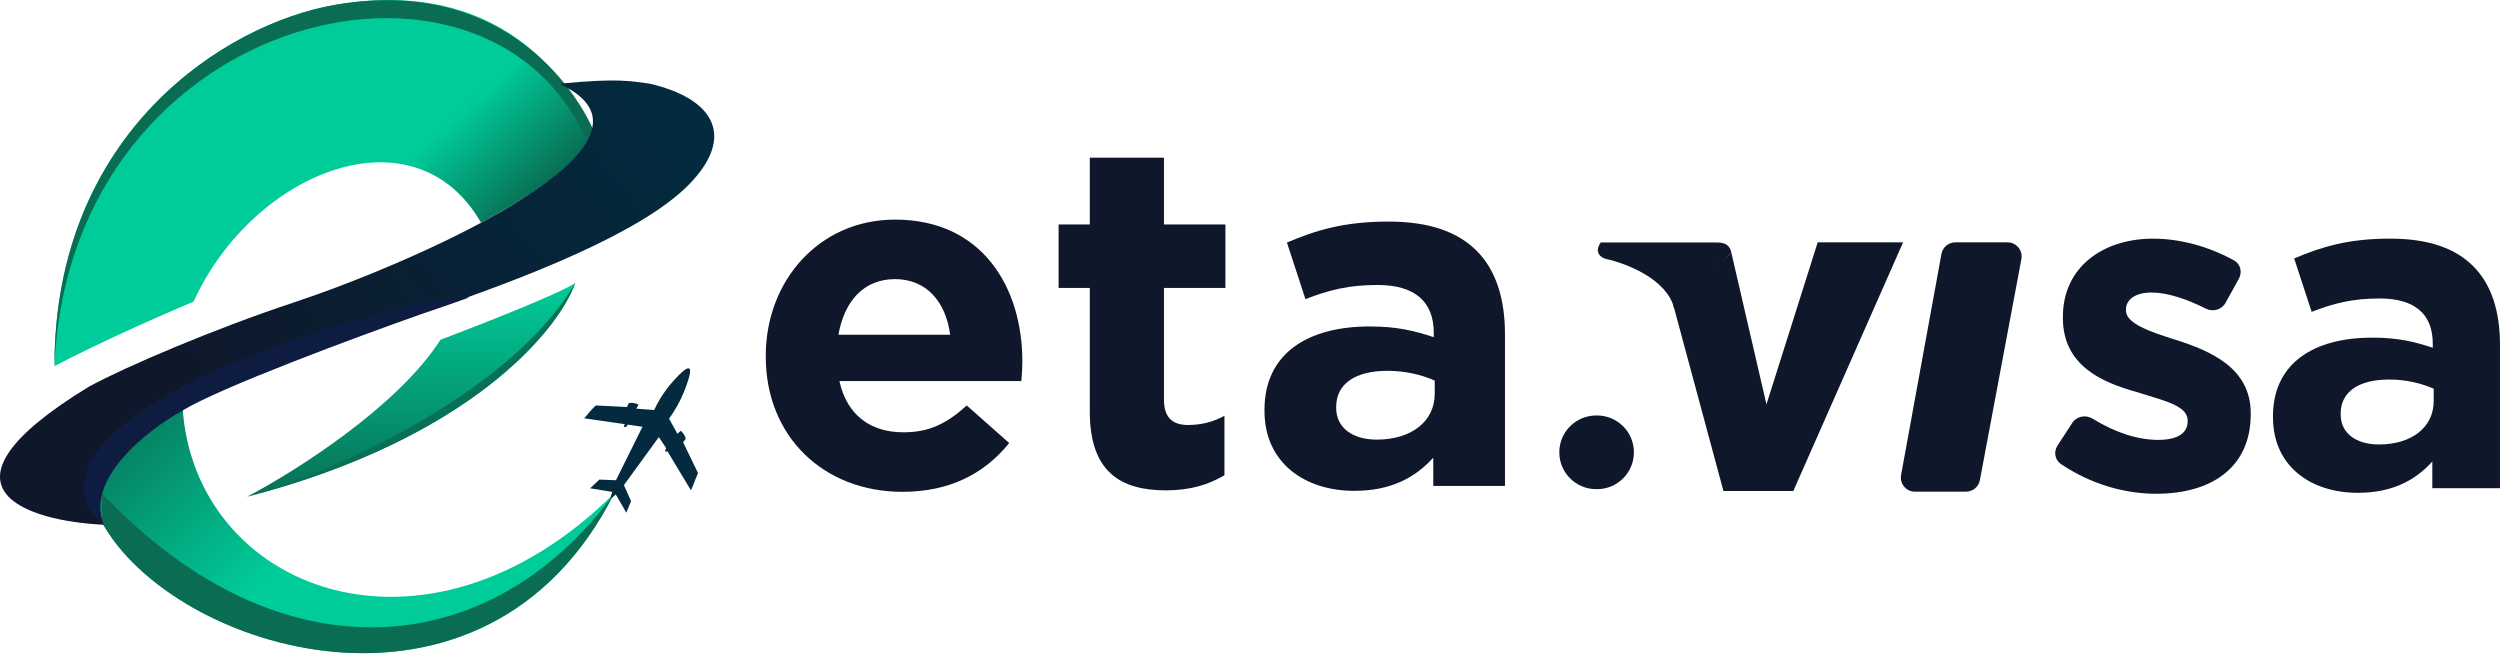
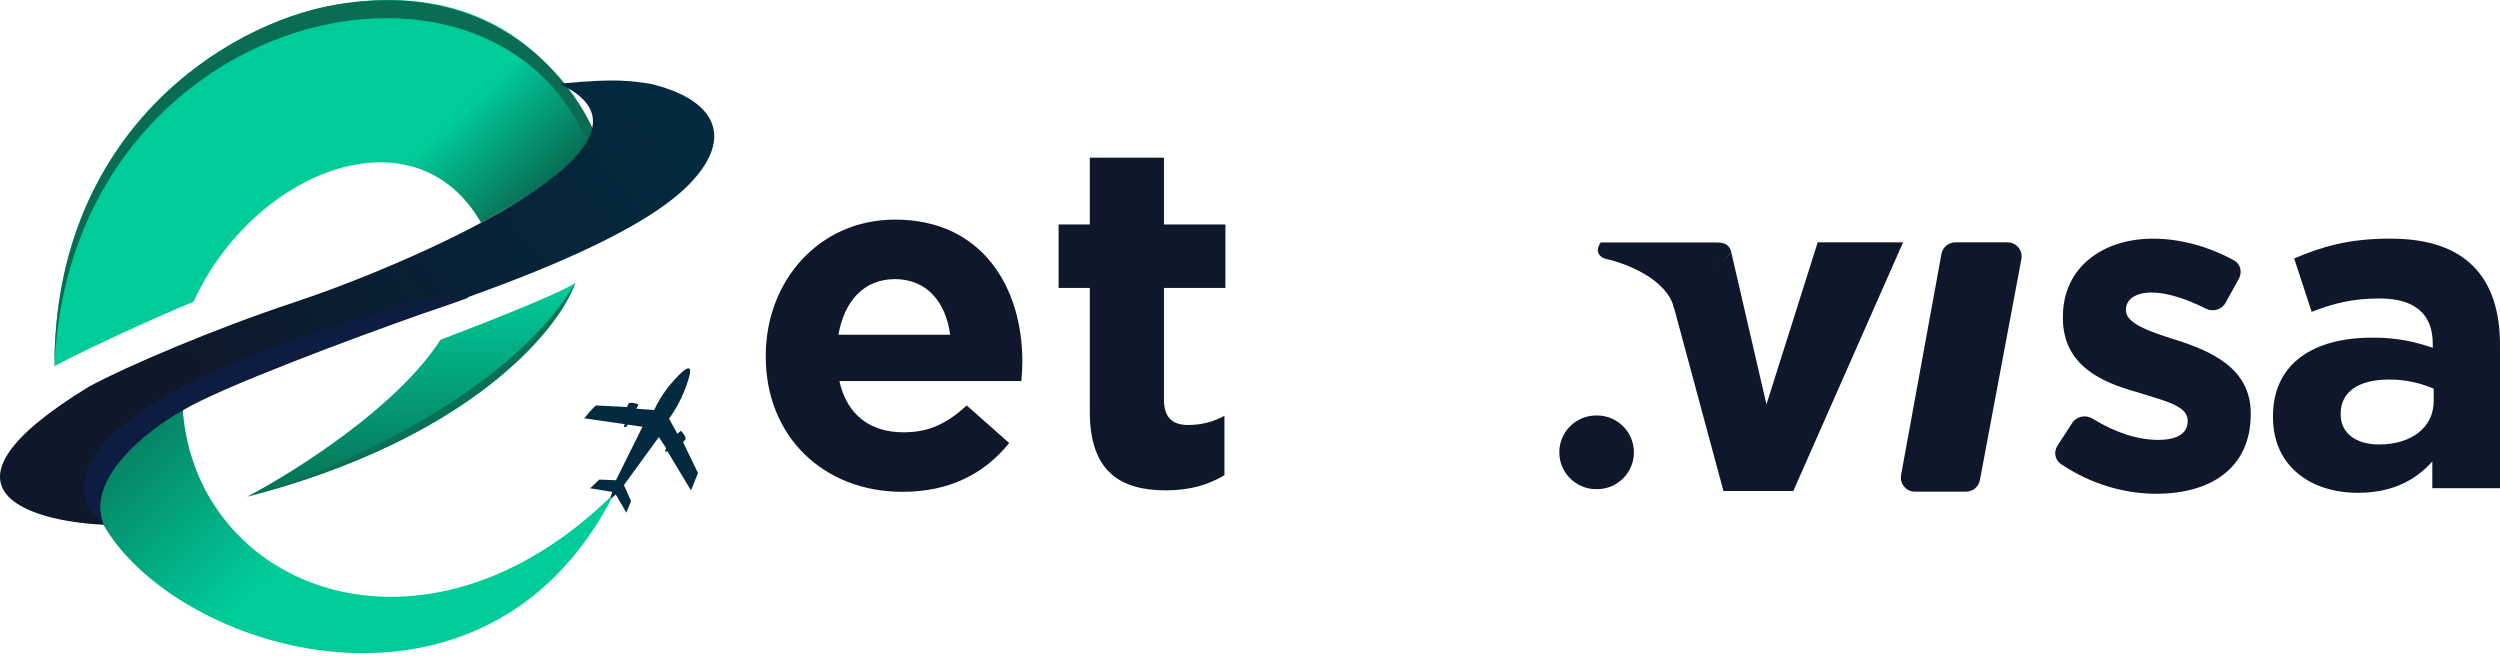
<svg xmlns="http://www.w3.org/2000/svg" width="177" height="47" viewBox="0 0 177 47" fill="none">
  <path d="M31.178 24.059C28.152 28.815 20.79 33.447 17.488 35.168C33.244 31.085 39.545 23.379 40.726 20.036C39.573 20.805 33.881 23.039 31.178 24.059Z" fill="url(#paint0_linear_73_4)" />
  <path d="M17.488 35.168C26.555 32.466 36.943 26.581 40.726 20.036C39.545 23.379 33.244 31.085 17.488 35.168Z" fill="#087056" />
  <path d="M43.488 34.928C30.038 48.258 13.705 41.713 12.925 28.803C9.882 30.024 4.482 33.367 7.22 36.97C12.204 46.097 34.361 53.038 43.488 34.928Z" fill="url(#paint1_linear_73_4)" />
-   <path d="M43.486 34.928C34.84 46.817 19.888 48.319 7.218 34.928V36.97C12.202 46.097 34.359 53.038 43.486 34.928Z" fill="#0B6C54" />
  <path d="M13.704 21.357C11.242 22.378 6.739 24.4 3.856 25.921C3.856 9.348 15.986 1.676 23.732 0.341C35.178 -1.632 40.316 5.427 41.866 9.588C40.504 12.194 36.864 14.215 34.172 15.711L34.06 15.773C29.366 7.571 17.919 12.108 13.704 21.357Z" fill="url(#paint2_linear_73_4)" />
  <path d="M3.856 25.921C3.856 9.348 15.986 1.677 23.732 0.341C35.178 -1.632 40.796 5.847 42.346 10.008L41.866 10.789C35.501 -6.384 4.937 0.341 3.856 25.921Z" fill="#0B6C54" />
  <path d="M6.318 27.362C-5.595 34.616 2.035 36.91 7.339 37.15C5.946 33.883 10.441 30.384 12.863 29.043C15.505 27.41 25.253 23.799 29.797 22.198C37.483 19.604 45.469 16.434 48.771 13.071C52.074 9.708 50.633 7.006 46.009 5.925C44.688 5.765 43.907 5.505 39.644 5.925L40.485 6.406C47.33 10.729 28.956 18.715 20.79 21.418C15.145 23.285 8.86 25.981 6.318 27.362Z" fill="url(#paint3_linear_73_4)" />
  <path d="M12.88 29.091C15.522 27.458 25.27 23.847 29.813 22.245C30.953 21.861 32.099 21.463 33.236 21.055C32.62 21.039 31.074 21.088 29.813 21.405C11.784 25.801 2.056 32.646 7.356 37.197C5.962 33.931 10.458 30.432 12.88 29.091Z" fill="#0D1C40" />
  <path d="M48.796 26.092C48.543 25.933 47.606 27.045 47.494 27.178C46.914 27.866 46.546 28.532 46.315 29.028C45.893 28.997 45.472 28.965 45.051 28.933C45.103 28.839 45.155 28.746 45.207 28.653C45.138 28.614 45.033 28.564 44.897 28.538C44.736 28.507 44.601 28.523 44.519 28.539C44.475 28.632 44.432 28.724 44.388 28.817C43.656 28.78 42.924 28.744 42.191 28.707C42.188 28.708 42.185 28.709 42.182 28.71C41.879 28.983 41.63 29.309 41.362 29.616C42.319 29.755 43.277 29.894 44.235 30.033L44.156 30.217C44.206 30.227 44.255 30.235 44.305 30.244C44.357 30.185 44.409 30.126 44.461 30.066C44.803 30.116 45.146 30.166 45.488 30.215L43.611 33.999C43.218 33.985 42.825 33.97 42.432 33.956C42.216 34.161 42 34.367 41.784 34.572L43.352 34.825C43.31 34.952 43.268 35.078 43.226 35.204C43.256 35.222 43.286 35.24 43.316 35.259C43.408 35.173 43.5 35.087 43.593 35.002C43.843 35.434 44.093 35.866 44.343 36.298C44.455 36.026 44.566 35.754 44.678 35.481C44.509 35.102 44.34 34.724 44.172 34.346L46.646 30.946L47.163 31.728L47.087 31.911L47.144 31.986C47.181 31.975 47.217 31.963 47.254 31.952C47.809 32.872 48.364 33.791 48.919 34.711C48.985 34.574 49.034 34.459 49.066 34.38C49.168 34.123 49.258 33.859 49.373 33.606C49.39 33.571 49.407 33.536 49.424 33.501C49.07 32.772 48.717 32.042 48.363 31.313C48.425 31.232 48.486 31.15 48.548 31.068C48.531 30.986 48.492 30.859 48.403 30.726C48.331 30.619 48.252 30.545 48.193 30.498C48.116 30.569 48.039 30.64 47.963 30.711C47.764 30.355 47.566 29.999 47.367 29.643C47.724 29.152 48.167 28.44 48.517 27.51C48.663 27.12 49.001 26.221 48.796 26.092Z" fill="#032A3E" />
-   <path d="M95.88 34.752C92.391 34.752 89.525 32.783 89.525 29.087V29.018C89.525 25.012 92.599 23.112 96.985 23.112C98.885 23.112 100.163 23.423 101.51 23.872V23.561C101.51 21.351 100.163 20.177 97.538 20.177C95.5 20.177 94.118 20.522 92.426 21.178L91.114 17.172C93.151 16.308 95.155 15.687 98.297 15.687C101.199 15.687 103.202 16.412 104.549 17.759C105.93 19.14 106.552 21.178 106.552 23.665V34.406H101.475V32.403C100.197 33.819 98.47 34.752 95.88 34.752ZM97.469 31.125C99.955 31.125 101.579 29.813 101.579 27.878V26.946C100.646 26.532 99.506 26.255 98.228 26.255C95.984 26.255 94.602 27.153 94.602 28.811V28.88C94.602 30.296 95.776 31.125 97.469 31.125Z" fill="#0F172A" />
  <path d="M82.547 34.717C79.369 34.717 77.159 33.439 77.159 29.156V20.384H74.948V15.894H77.159V11.162H82.408V15.894H86.76V20.384H82.408V28.293C82.408 29.502 82.961 30.089 84.101 30.089C85.033 30.089 85.897 29.882 86.691 29.433V33.646C85.586 34.303 84.308 34.717 82.547 34.717Z" fill="#0F172A" />
  <path d="M63.887 34.821C58.326 34.821 54.216 30.918 54.216 25.253V25.184C54.216 19.9 57.981 15.548 63.369 15.548C69.551 15.548 72.383 20.349 72.383 25.599C72.383 26.013 72.349 26.462 72.314 26.98H59.431C59.95 29.363 61.607 30.607 63.956 30.607C65.717 30.607 66.961 30.054 68.446 28.707L71.451 31.367C69.689 33.543 67.237 34.821 63.887 34.821ZM59.362 23.699H67.272C66.961 21.351 65.579 19.762 63.369 19.762C61.158 19.762 59.777 21.316 59.362 23.699Z" fill="#0F172A" />
  <path d="M152.669 34.958C150.45 34.958 148.073 34.304 145.915 32.856C145.483 32.566 145.388 31.983 145.671 31.547L146.715 29.942C147.027 29.461 147.677 29.345 148.165 29.646C149.791 30.651 151.389 31.144 152.799 31.144C154.234 31.144 154.886 30.622 154.886 29.84V29.774C154.886 28.698 153.191 28.372 151.267 27.753C148.822 27.068 146.051 25.895 146.051 22.504V22.439C146.051 18.885 148.92 16.896 152.441 16.896C154.363 16.896 156.408 17.46 158.172 18.439C158.628 18.692 158.767 19.27 158.515 19.726L157.566 21.444C157.294 21.936 156.672 22.104 156.17 21.85C154.755 21.134 153.393 20.711 152.343 20.711C151.137 20.711 150.517 21.233 150.517 21.917V21.983C150.517 22.895 152.18 23.482 154.071 24.069C156.516 24.851 159.352 26.058 159.352 29.253V29.318C159.352 33.198 156.451 34.958 152.669 34.958Z" fill="#0F172A" />
  <path d="M135.58 34.811C134.955 34.811 134.484 34.246 134.596 33.632L137.455 17.978C137.542 17.503 137.956 17.157 138.439 17.157H142.132C142.758 17.157 143.23 17.726 143.115 18.342L140.176 33.996C140.087 34.469 139.674 34.811 139.193 34.811H135.58Z" fill="#0F172A" />
  <path d="M122.02 34.763L118.463 21.578L122.583 17.906L125.065 28.631L128.694 17.157H134.739L126.966 34.763H122.02Z" fill="#0F172A" />
  <path d="M121.393 17.167H113.332C112.83 17.883 113.362 18.241 113.69 18.331C115.093 18.63 118.025 19.746 118.527 21.824L122.583 17.906C122.44 17.118 121.756 17.167 121.393 17.167Z" fill="#0F172A" />
  <path d="M113.008 34.632C111.567 34.632 110.399 33.464 110.399 32.024V32.024C110.399 30.583 111.567 29.416 113.008 29.416H113.073C114.513 29.416 115.681 30.583 115.681 32.024V32.024C115.681 33.464 114.513 34.632 113.073 34.632H113.008Z" fill="#0F172A" />
  <path d="M166.926 34.891C163.633 34.891 160.927 33.033 160.927 29.545V29.48C160.927 25.698 163.829 23.904 167.969 23.904C169.762 23.904 170.969 24.198 172.24 24.622V24.328C172.24 22.242 170.969 21.133 168.491 21.133C166.567 21.133 165.263 21.459 163.666 22.079L162.427 18.297C164.35 17.482 166.241 16.895 169.208 16.895C171.947 16.895 173.838 17.58 175.109 18.851C176.413 20.155 177 22.079 177 24.426V34.565H172.208V32.675C171.001 34.011 169.371 34.891 166.926 34.891ZM168.426 31.468C170.773 31.468 172.305 30.229 172.305 28.404V27.523C171.425 27.132 170.349 26.871 169.143 26.871C167.024 26.871 165.72 27.719 165.72 29.284V29.349C165.72 30.686 166.828 31.468 168.426 31.468Z" fill="#0F172A" />
  <defs>
    <linearGradient id="paint0_linear_73_4" x1="29.107" y1="20.036" x2="29.107" y2="35.168" gradientUnits="userSpaceOnUse">
      <stop stop-color="#00CC99" />
      <stop offset="1" stop-color="#087056" />
    </linearGradient>
    <linearGradient id="paint1_linear_73_4" x1="27.816" y1="47.838" x2="8.601" y2="27.242" gradientUnits="userSpaceOnUse">
      <stop offset="0.397" stop-color="#00CC99" />
      <stop offset="1" stop-color="#087056" />
    </linearGradient>
    <linearGradient id="paint2_linear_73_4" x1="25.773" y1="1.061" x2="44.208" y2="20.637" gradientUnits="userSpaceOnUse">
      <stop offset="0.359" stop-color="#00CC99" />
      <stop offset="0.649" stop-color="#087056" />
    </linearGradient>
    <linearGradient id="paint3_linear_73_4" x1="44.208" y1="4.424" x2="2.415" y2="37.09" gradientUnits="userSpaceOnUse">
      <stop stop-color="#032A3E" />
      <stop offset="0.75" stop-color="#0F172A" />
    </linearGradient>
  </defs>
</svg>